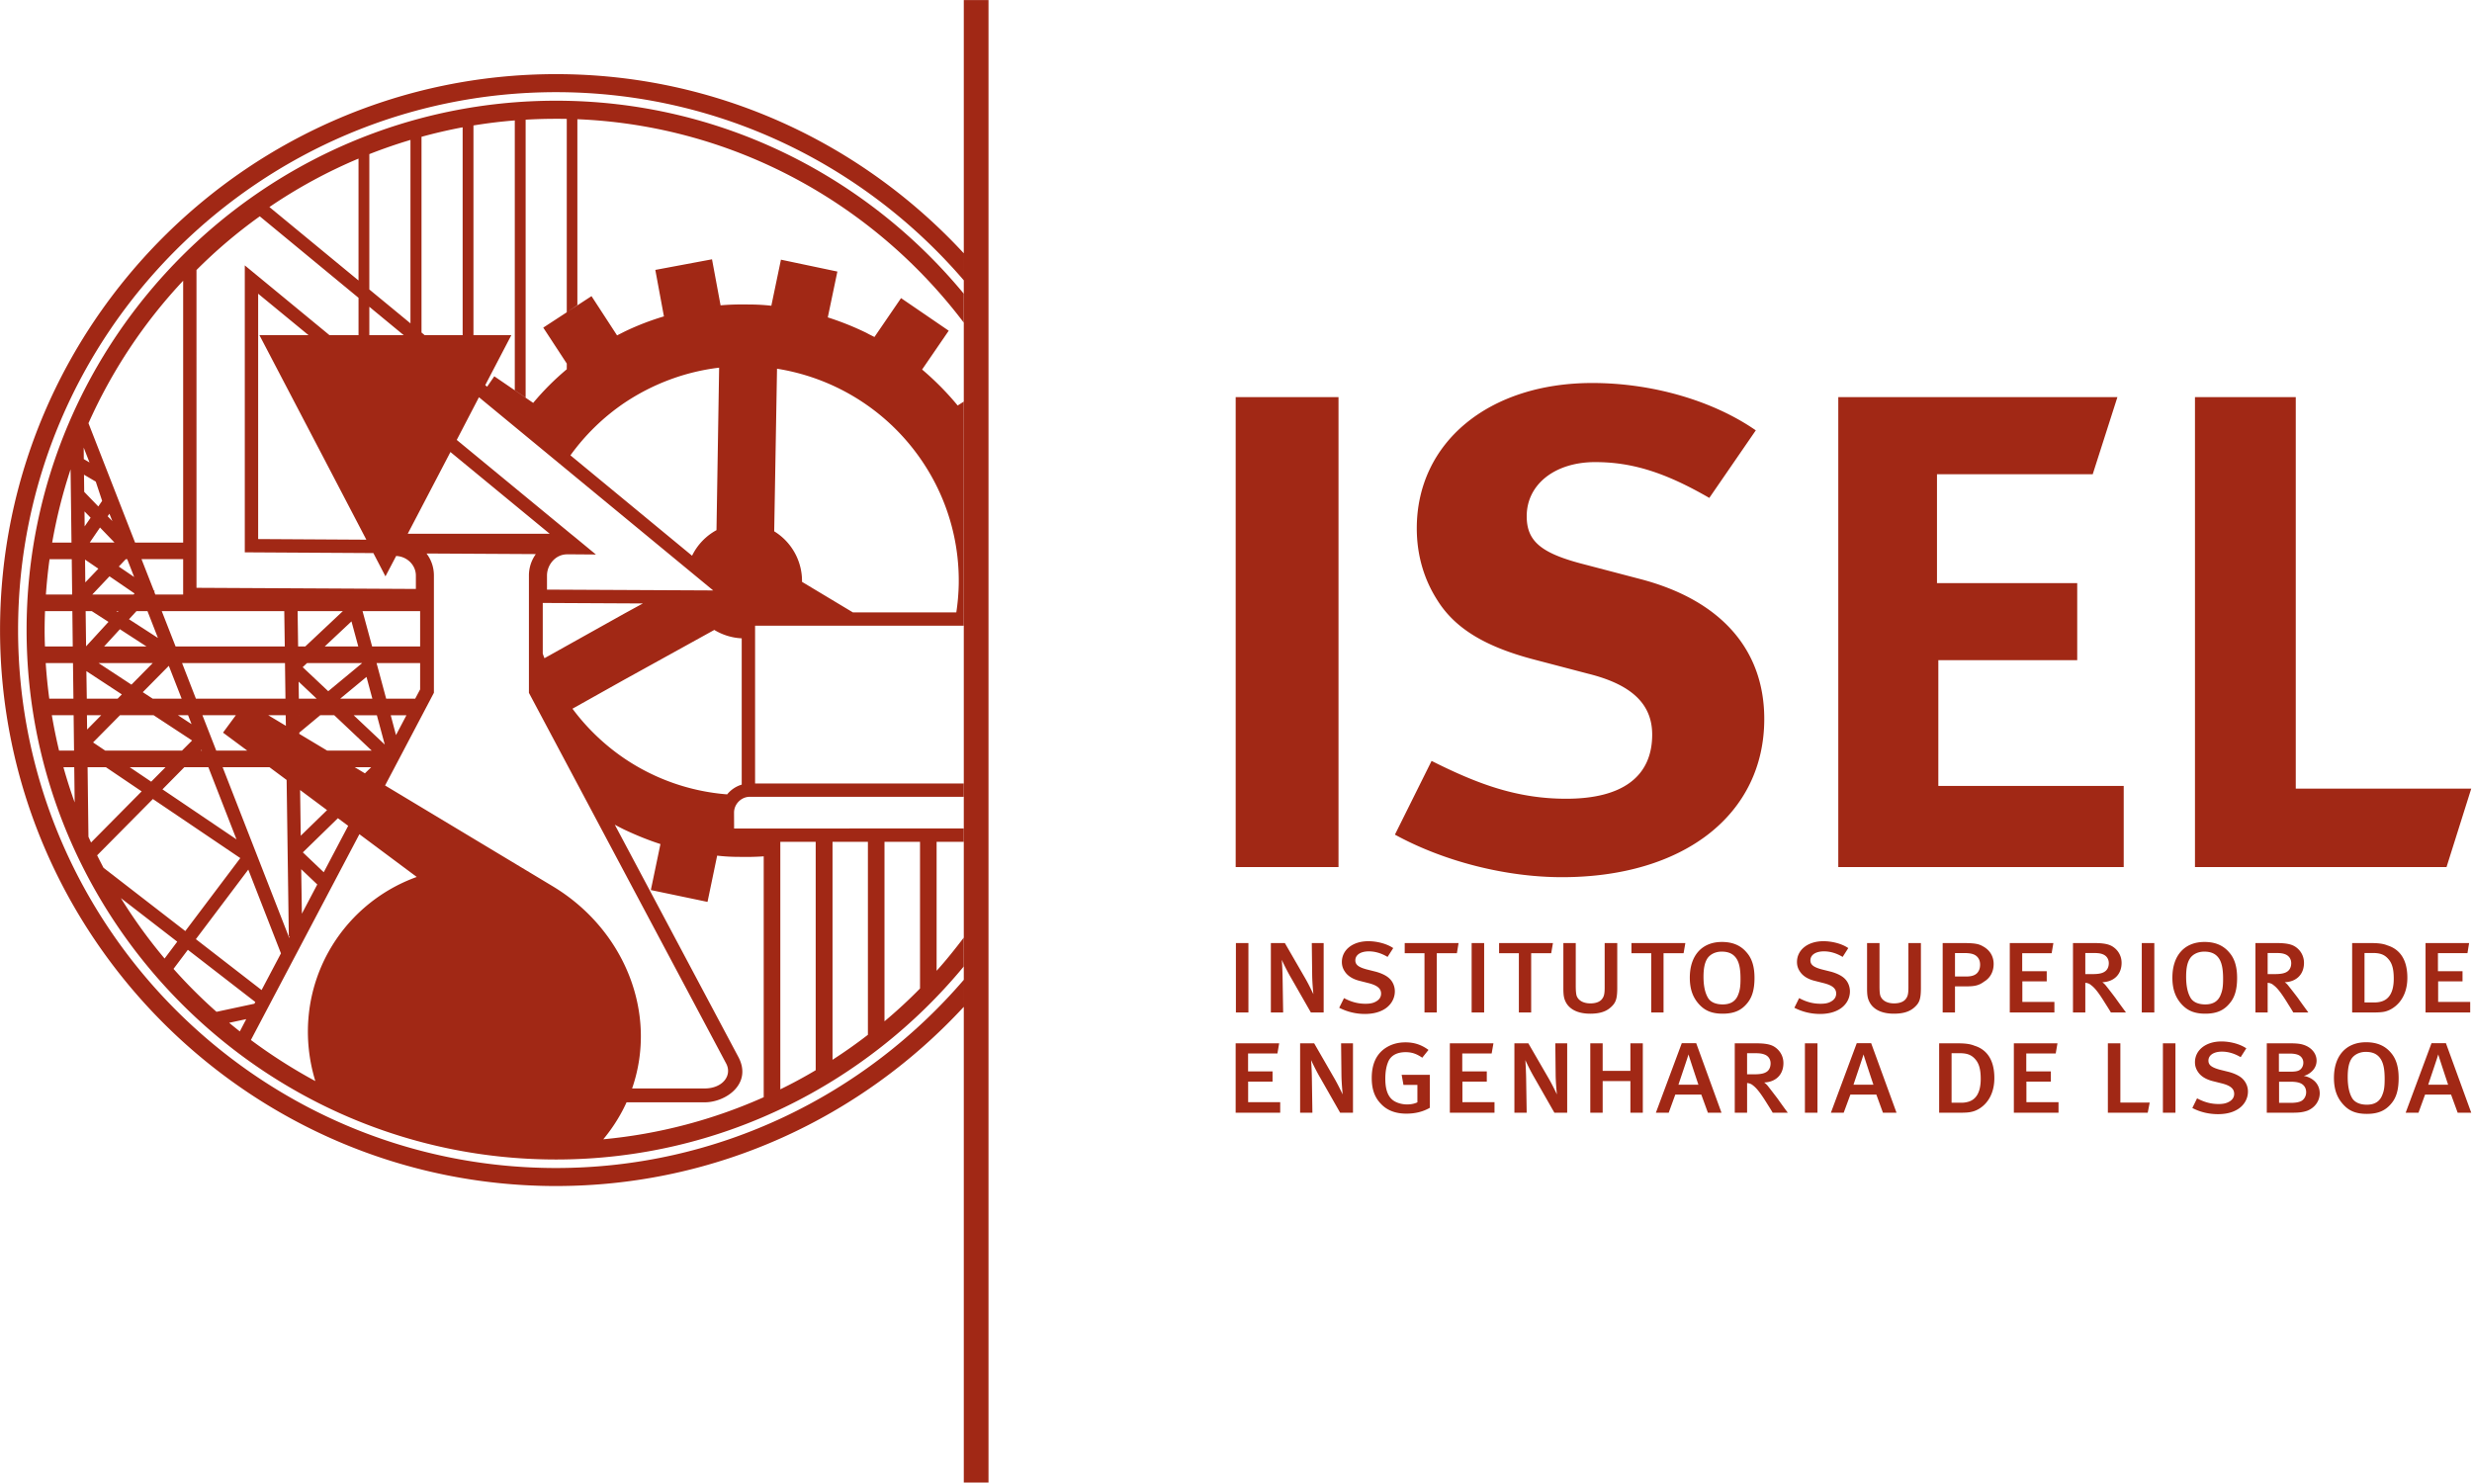
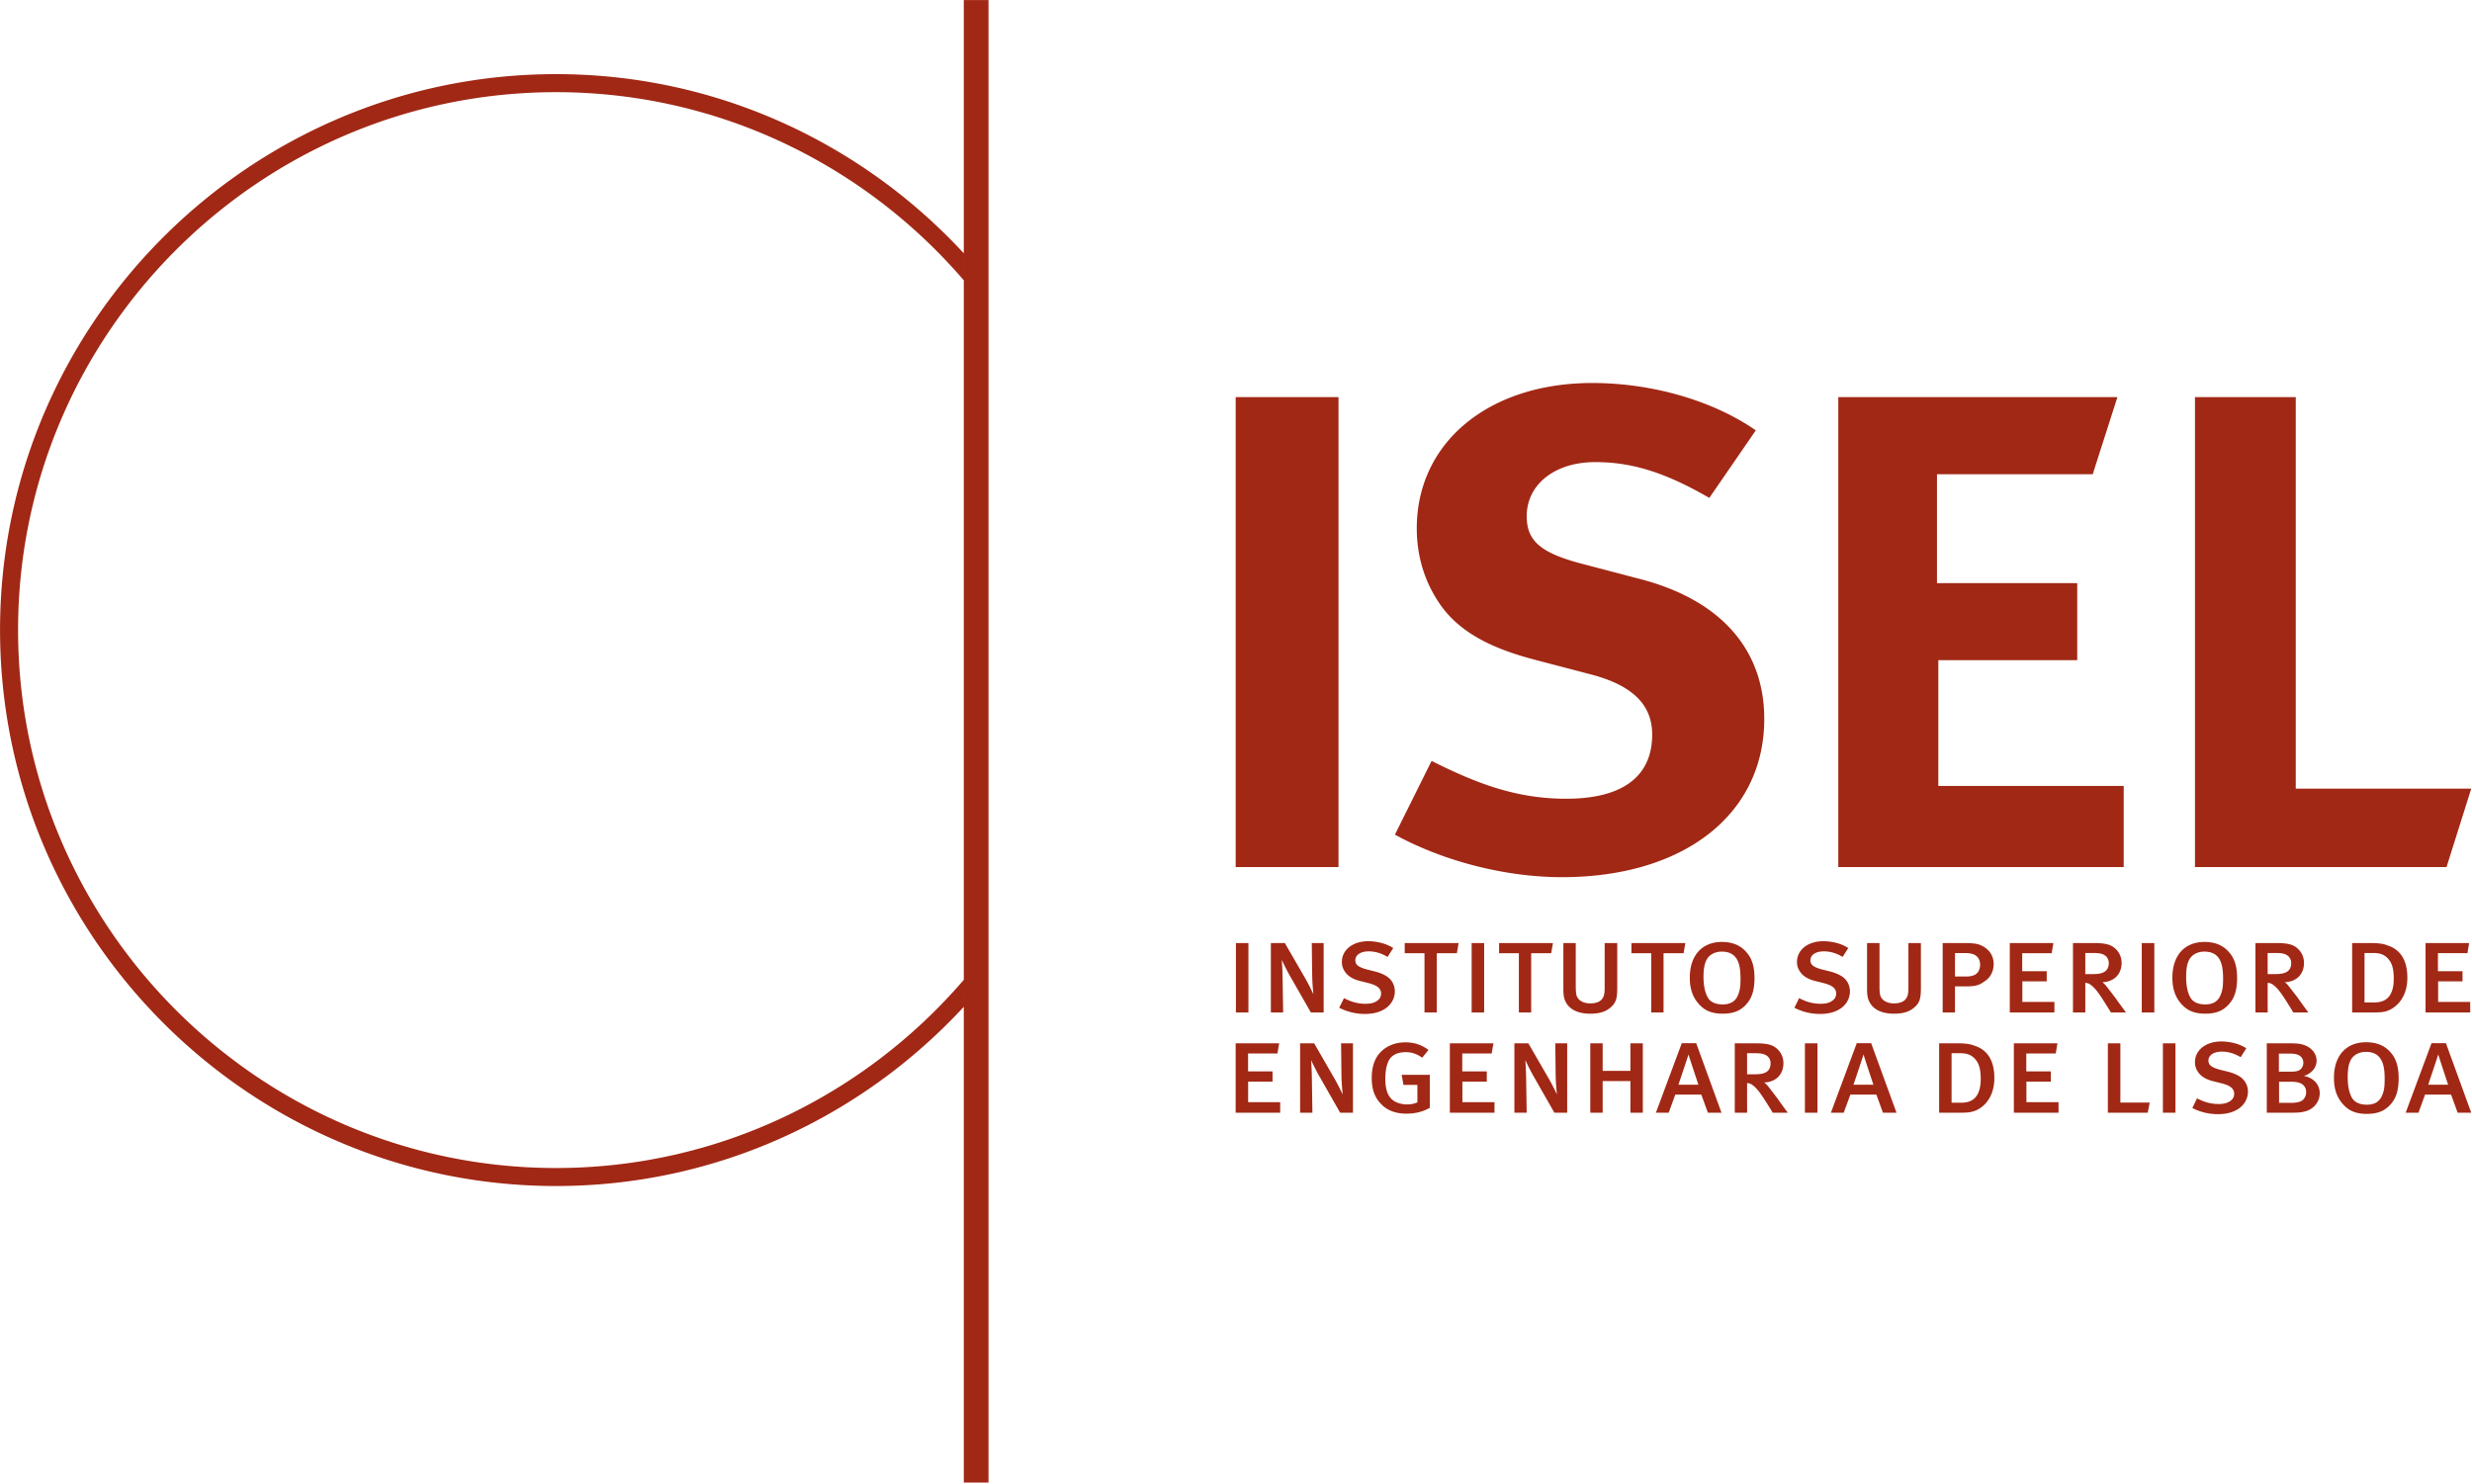
<svg xmlns="http://www.w3.org/2000/svg" xml:space="preserve" style="fill-rule:evenodd;clip-rule:evenodd;stroke-linejoin:round;stroke-miterlimit:2" viewBox="0 0 1284 771">
  <path d="M178.714 58.356h3.08v184.816h-3.08zm33.918 117.562h1.56v8.656h-1.56zm9.346 8.656h1.593v-8.656h-1.48l.049 4.052c.017 1.016.131 2.121.152 2.315-.123-.223-.527-1.123-1.039-2.006l-2.52-4.361h-1.744v8.656h1.532l-.067-4.152a40 40 0 0 0-.101-2.415c.066.166.644 1.385 1.15 2.239zm10.466-2.629c0-.598-.23-1.176-.631-1.564-.394-.411-1.068-.709-1.742-.893l-1.183-.297c-.989-.275-1.369-.578-1.369-1.117 0-.692.673-1.121 1.681-1.121.776 0 1.559.228 2.336.693l.707-1.099c-.773-.532-1.996-.86-3.109-.86-1.93 0-3.293 1.072-3.293 2.596 0 .447.129.842.381 1.205.347.523.953.908 1.736 1.117l1.242.315c1.08.281 1.529.681 1.529 1.296 0 .436-.226.766-.64.993-.348.197-.729.277-1.299.277-.957 0-1.781-.227-2.682-.703l-.599 1.201a7 7 0 0 0 3.193.773c.893 0 1.662-.167 2.291-.509.903-.483 1.451-1.354 1.451-2.303m7.944-6.027h-6.713v1.263h2.465v7.393h1.533v-7.393h2.506zm1.629 0h1.56v8.656h-1.56zm5.888 8.656h1.532v-7.393h2.498l.218-1.263h-6.713v1.263h2.465zm11.489-.678c.589-.537.773-1.017.773-2.402v-5.576h-1.568v5.511c0 .842-.08 1.139-.33 1.465-.264.348-.768.545-1.446.545-.836 0-1.461-.326-1.695-.891-.096-.23-.133-.691-.133-1.306v-5.324h-1.545v5.605c0 .979.08 1.338.344 1.836.432.754 1.352 1.365 3.014 1.365 1.197 0 2.004-.281 2.586-.828m6.544.678v-7.393h2.5l.217-1.263h-6.718v1.263h2.466v7.393zm9.317-2.256c-.309.861-.975 1.25-1.945 1.25-.872 0-1.532-.293-1.842-.84-.348-.59-.549-1.449-.549-2.599 0-1.018.139-1.725.449-2.239.342-.556 1.022-.904 1.813-.904.92 0 1.576.312 1.974 1.088.264.539.377 1.234.377 2.307 0 .89-.066 1.41-.277 1.937m1.135 1.074c.607-.74.886-1.728.886-3.129 0-1.386-.312-2.402-.945-3.131-.719-.882-1.725-1.351-3.121-1.351-2.482 0-3.998 1.685-3.998 4.453 0 1.43.381 2.494 1.201 3.369.725.77 1.596 1.121 2.897 1.121 1.431 0 2.355-.424 3.08-1.332m12.781-1.447c0-.598-.234-1.176-.623-1.564-.397-.411-1.07-.709-1.744-.893l-1.186-.297c-.992-.275-1.373-.578-1.373-1.117 0-.692.678-1.121 1.684-1.121.777 0 1.564.228 2.334.693l.703-1.099c-.766-.532-1.983-.86-3.106-.86-1.923 0-3.289 1.072-3.289 2.596 0 .447.125.842.381 1.205.344.523.951.908 1.736 1.117l1.241.315c1.088.281 1.527.681 1.527 1.296 0 .436-.23.766-.641.993-.339.197-.724.277-1.3.277-.952 0-1.772-.227-2.676-.703l-.594 1.201a6.96 6.96 0 0 0 3.193.773c.887 0 1.663-.167 2.286-.509.908-.483 1.447-1.354 1.447-2.303m7.291-.516c0 .842-.084 1.139-.334 1.465-.264.348-.779.545-1.449.545-.836 0-1.459-.326-1.69-.891-.105-.23-.131-.691-.131-1.306v-5.324h-1.552v5.605c0 .979.08 1.338.351 1.836.428.754 1.344 1.365 3.006 1.365 1.201 0 2.008-.281 2.59-.828.59-.537.766-1.017.766-2.402v-5.576h-1.557zm5.805-4.263h1.134c.707 0 1.184.084 1.528.363.297.248.468.596.468 1.084 0 .42-.113.758-.363 1.039-.273.279-.666.436-1.39.436h-1.377zm0 4.152h1.41c1.084 0 1.599-.131 2.222-.596.717-.429 1.186-1.183 1.186-2.201 0-.963-.49-1.744-1.332-2.193-.51-.293-.953-.41-2.506-.41h-2.516v8.656h1.536zm12.392 1.941h-3.996v-2.566h3.039v-1.264h-3.056v-2.248h3.671l.213-1.263h-5.433v8.656h5.562zm4.692-3.47h-.84v-2.631h.953c.494 0 .842.023 1.135.125.531.168.841.598.841 1.139 0 .455-.164.802-.449 1.015-.326.252-.785.352-1.64.352m4.228 4.785c-.029-.051-.787-1.065-1.289-1.779a70 70 0 0 0-1.23-1.594 2.1 2.1 0 0 0-.428-.399c1.465-.058 2.402-.988 2.402-2.414 0-.804-.381-1.504-.988-1.943-.51-.377-1.18-.527-2.49-.527h-2.582v8.656h1.537v-3.701c.293.029.506.097.748.314.435.326.879.875 1.615 2.055.299.478.582.908.826 1.332zm1.971-8.656h1.564v8.656h-1.564zm6.072 6.81c-.348-.59-.543-1.449-.543-2.599 0-1.018.129-1.725.447-2.239.334-.556 1.018-.904 1.809-.904.92 0 1.578.312 1.975 1.088.259.539.377 1.234.377 2.307 0 .89-.067 1.41-.282 1.937-.312.861-.974 1.25-1.941 1.25-.871 0-1.531-.293-1.842-.84m4.918.664c.615-.74.893-1.728.893-3.129 0-1.386-.315-2.402-.944-3.131-.722-.882-1.722-1.351-3.125-1.351-2.486 0-3.998 1.685-3.998 4.453 0 1.43.381 2.494 1.201 3.369.729.77 1.6 1.121 2.897 1.121 1.435 0 2.351-.424 3.076-1.332m4.701-6.234h.961c.49 0 .838.023 1.131.125.531.168.846.598.846 1.139 0 .455-.164.802-.444 1.015-.332.252-.8.352-1.65.352h-.844zm0 3.715c.297.029.514.097.762.314.434.326.873.875 1.615 2.055.293.478.576.908.82 1.332h1.875c-.029-.051-.787-1.065-1.281-1.779a79 79 0 0 0-1.238-1.594 1.9 1.9 0 0 0-.424-.399c1.465-.058 2.399-.988 2.399-2.414 0-.804-.377-1.504-.983-1.943-.512-.377-1.185-.527-2.486-.527h-2.582v8.656h1.523zm12.074-3.715h1.026c.89 0 1.469.176 1.978.791.461.539.641 1.275.641 2.414 0 1.824-.689 2.633-1.615 2.863-.231.067-.539.1-.817.1h-1.213zm2.524 7.307c1.07-.239 2.816-1.424 2.816-4.219 0-2.571-1.197-3.633-2.486-4.035-.707-.293-1.549-.293-2.453-.293h-1.942v8.656h2.52c.644 0 1.168-.018 1.545-.109m10.65-1.206h-3.996v-2.566h3.039v-1.264h-3.064v-2.248h3.679l.206-1.263h-5.43v8.656h5.566zm-152.33 9.932h3.043v-1.273h-3.051v-2.239h3.659l.216-1.263h-5.423v8.654h5.552v-1.314h-3.996zm11.631-.725c.022 1.018.135 2.124.15 2.319-.117-.231-.527-1.121-1.037-2.004l-2.515-4.365h-1.75v8.654h1.531l-.063-4.147a47 47 0 0 0-.099-2.419c.066.171.644 1.38 1.154 2.24l2.465 4.326h1.6v-8.654h-1.483zm7.731 1.139h1.736v2.168c-.334.168-.791.264-1.285.264-.576 0-1.155-.151-1.594-.41-.746-.452-1.121-1.348-1.121-2.78 0-.824.111-1.519.346-2.091.322-.805 1.084-1.235 2.189-1.235.871 0 1.432.264 2.072.69l.774-.971c-.875-.645-1.784-.942-2.862-.942-1.009 0-1.83.256-2.554.745-1.104.771-1.657 1.992-1.657 3.701 0 1.381.356 2.406 1.135 3.209.748.808 1.795 1.234 3.184 1.234 1.094 0 2.06-.234 2.918-.728v-4.114h-3.508zm7.345-.414h3.041v-1.273h-3.058v-2.239h3.666l.222-1.263H239.3v8.654h5.566v-1.314h-4zm11.625-.725c.022 1.018.139 2.124.156 2.319-.113-.231-.527-1.121-1.035-2.004l-2.527-4.365h-1.736v8.654h1.531l-.067-4.147a54 54 0 0 0-.101-2.419c.064.171.644 1.38 1.152 2.24l2.469 4.326h1.594v-8.654h-1.481zm9.317-.611h-3.457v-3.439h-1.543v8.654h1.543v-3.945h3.457v3.945h1.548v-8.654h-1.548zm5.99 1.725c.066-.231 1.201-3.549 1.252-3.783.053.234 1.137 3.49 1.238 3.783zm.414-5.178-3.227 8.668h1.598l.82-2.256h3.244l.821 2.256h1.695l-3.152-8.668zm8.976 3.881h-.835v-2.633h.949c.502 0 .849.029 1.142.135.532.166.838.586.838 1.133 0 .457-.164.808-.439 1.017-.336.246-.791.348-1.655.348m1.721 1.414a2.4 2.4 0 0 0-.431-.397c1.464-.058 2.402-.984 2.402-2.416 0-.806-.381-1.494-.986-1.941-.512-.381-1.19-.527-2.491-.527h-2.588v8.654h1.538v-3.703c.293.033.509.103.757.314.426.33.869.873 1.616 2.063.293.469.572.9.82 1.326h1.879a78 78 0 0 1-1.285-1.777c-.465-.604-.953-1.248-1.231-1.596m4.651-5.281h1.564v8.654h-1.564zm6.056 5.164c.067-.231 1.201-3.549 1.25-3.783.051.234 1.131 3.49 1.235 3.783zm.405-5.178-3.223 8.668h1.596l.832-2.256h3.24l.82 2.256h1.692l-3.161-8.668zm13.841 7.32a3 3 0 0 1-.82.102h-1.201v-6.174h1.012c.892 0 1.464.184 1.976.791.455.535.645 1.285.645 2.414 0 1.834-.692 2.633-1.612 2.867m.821-7.009c-.713-.297-1.553-.297-2.454-.297h-1.937v8.654h2.516c.644 0 1.162-.016 1.543-.117 1.08-.225 2.822-1.414 2.822-4.209 0-2.567-1.205-3.643-2.49-4.031m6.486 4.478h3.047v-1.273h-3.063v-2.239h3.67l.217-1.263h-5.436v8.654h5.567v-1.314h-4.002zm11.711-4.775h-1.557v8.654h4.967l.248-1.268h-3.658zm5.303 0h1.564v8.654h-1.564zm8.228 3.57-1.182-.293c-.99-.285-1.371-.574-1.371-1.117 0-.692.678-1.123 1.686-1.123.762 0 1.553.226 2.332.691l.703-1.101c-.766-.528-1.984-.858-3.105-.858-1.93 0-3.295 1.067-3.295 2.6 0 .443.131.84.381 1.201.347.531.955.904 1.746 1.121l1.238.311c1.084.279 1.523.673 1.523 1.304 0 .428-.226.758-.644.985-.344.191-.725.279-1.293.279-.959 0-1.779-.23-2.688-.707l-.589 1.201c.97.516 2.087.77 3.193.77.887 0 1.658-.162 2.285-.506.904-.473 1.453-1.352 1.453-2.307a2.22 2.22 0 0 0-.633-1.56c-.388-.411-1.066-.707-1.74-.891m8.965 3.652q-.438.202-1.248.202h-1.465v-2.633h1.494c.399 0 .858.047 1.156.181.393.166.727.528.727 1.133 0 .49-.271.938-.664 1.117m-2.734-5.941h1.353c.473 0 .908.07 1.188.234.293.176.505.489.505.899 0 .205-.044.381-.128.545-.247.443-.594.578-1.473.578h-1.445zm4.283 3.297a2.54 2.54 0 0 0-1.182-.51 2.3 2.3 0 0 0 .947-.516c.414-.359.649-.849.649-1.384 0-.887-.615-1.608-1.504-1.938-.459-.164-.869-.23-1.924-.23h-2.779v8.654h3.025c.955 0 1.414-.041 2.01-.242.953-.369 1.564-1.223 1.564-2.18 0-.654-.285-1.26-.806-1.654m8.621 1.82c-.315.863-.971 1.256-1.938 1.256-.875 0-1.533-.297-1.849-.842-.344-.59-.541-1.447-.541-2.594 0-1.025.135-1.732.439-2.24.348-.56 1.026-.908 1.817-.908.916 0 1.574.311 1.97 1.09.27.543.381 1.23.381 2.301 0 .886-.062 1.42-.279 1.937m-2.043-6.529c-2.486 0-4 1.68-4 4.441 0 1.436.385 2.502 1.205 3.369.719.78 1.598 1.121 2.9 1.121 1.426 0 2.348-.425 3.077-1.33.611-.736.882-1.724.882-3.127 0-1.384-.31-2.398-.933-3.13-.725-.883-1.729-1.344-3.131-1.344m7.752 5.295c.066-.231 1.201-3.549 1.25-3.783.051.234 1.135 3.49 1.23 3.783zm2.205-5.178h-1.795l-3.223 8.668h1.598l.82-2.256h3.241l.824 2.256h1.691zm-150.857-80.54h12.818v58.585h-12.818zm50.419 22.676-7.378-1.934c-5.094-1.351-6.764-2.871-6.764-5.901 0-3.963 3.516-6.742 8.525-6.742 4.571 0 8.694 1.263 14.235 4.465l5.797-8.424c-5.362-3.713-12.916-5.902-20.388-5.902-12.915 0-21.872 7.421-21.872 18.118 0 3.286.875 6.32 2.549 8.936 2.197 3.536 5.972 5.817 12.037 7.412l6.767 1.774c5.446 1.348 7.991 3.792 7.991 7.588 0 5.218-3.688 8.001-10.719 8.001-6.153 0-11.071-1.849-16.78-4.716l-4.57 9.191c6.152 3.369 13.883 5.303 20.822 5.303 15.202 0 25.217-7.834 25.217-19.721 0-8.688-5.445-14.832-15.469-17.448m37.168 10.116h17.311v-9.606h-17.48v-13.577h19.414l3.076-9.609H287.72v58.585h35.578v-10.119H300.19zm44.553 16.016v-48.808h-12.564v58.585h31.357l3.08-9.777zm-166.029 23.832c-12.313 14.334-30.535 23.463-50.826 23.463-36.93 0-67.059-30.127-67.059-67.083 0-36.917 30.129-67.038 67.059-67.038 20.291 0 38.513 9.119 50.826 23.458v-3.369c-12.676-13.711-30.77-22.337-50.826-22.337-38.178 0-69.307 31.126-69.307 69.286 0 38.196 31.129 69.329 69.307 69.329 20.056 0 38.15-8.629 50.826-22.344z" style="fill:#a12815;fill-rule:nonzero" transform="translate(-244.088 -243.15)scale(4.167)" />
-   <path d="m129.528 104.137-.304-.46v.711a33 33 0 0 0-4.186 4.19l-4.846-3.315-.896 1.297-.234-.196 3.251-6.227h-4.72V73.991a62 62 0 0 1 5.152-.628v33.633l1.352.921V73.272a63 63 0 0 1 3.791-.11c.457 0 .896 0 1.336.013v24.107l-2.93 1.913zm6.877 4.441c3.471-2.322 7.508-3.88 11.811-4.391l-.33 20.257a7.22 7.22 0 0 0-3.043 3.186l-15.162-12.515a27 27 0 0 1 6.724-6.537m14.627 29.351v18.239a3.7 3.7 0 0 0-1.816 1.214 26.53 26.53 0 0 1-12.811-4.478 26.9 26.9 0 0 1-6.47-6.202l6.47-3.625 11.209-6.195c.996.608 2.18.989 3.418 1.047m-.293 27.246c1.014.02 2.043.004 3.035-.068v30.029a63.5 63.5 0 0 1-19.998 5.245 20.7 20.7 0 0 0 2.332-3.458c.202-.376.389-.765.569-1.15h9.726c2.688 0 5.973-2.34 4.211-5.654l-15.402-28.953q.598.325 1.193.615c1.461.685 2.963 1.305 4.496 1.795l-1.197 5.734 7.065 1.477 1.201-5.768c.916.11 1.832.156 2.769.156m5.104-1.875h4.41v28.471a60 60 0 0 1-4.41 2.383zm6.508 0h4.41v24.057a64 64 0 0 1-4.41 3.113zm6.478 0h4.428v18.282a61 61 0 0 1-4.428 4.091zm-41.338 5.549-20.914-12.576 1.779-3.373 4.307-8.183v-14.619c0-1.038-.34-1.983-.922-2.745l13.627.075a4.56 4.56 0 0 0-.861 2.67v14.628l24.584 46.205c.787 1.481-.422 3.114-2.688 3.114h-9.035c3.26-9.409-.984-19.834-9.877-25.196m-28.129 8.467c-2.684 5.039-3.039 10.715-1.479 15.809a66 66 0 0 1-8.031-5.123l13.524-25.653 7.148 5.328a20.56 20.56 0 0 0-11.162 9.639m-10.891 9.617a62 62 0 0 1-1.33-1.074l2.129-.457zm-8.265-7.797 1.787-2.377 8.408 6.508-.113.213-4.725 1.01a63 63 0 0 1-5.357-5.354m-6.563-8.822 7.027 5.432-1.578 2.101a64.4 64.4 0 0 1-5.449-7.533m-2.959-5.332 6.951-7.019 10.895 7.363-6.856 9.097-10.195-7.888a87 87 0 0 1-.795-1.553m-1.084-2.314-.105-8.672h2.281l4.457 3.013-6.307 6.373a32 32 0 0 1-.326-.714m-.187-15.151h1.777l-1.754 1.779zm-.069-5.499 4.42 2.901-.523.531h-3.846zm-.092-7.479h.766l2.08 1.34-2.791 3.046zm-.074-6.424 1.66 1.134-1.63 1.708zm-.068-6.01.762.786-.745 1.084zm-.063-4.575 1.465.862.795 2.399-.476.699-1.758-1.821zm-.037-3.382.725 1.858-.713-.422zm-2.527 39.848h1.348l.052 4.39a65 65 0 0 1-1.4-4.39m-1.445-6.479h2.716l.051 4.406h-1.867a69 69 0 0 1-.9-4.406m-.762-6.504h3.398l.055 4.437h-3.01a66 66 0 0 1-.443-4.437m-.137-4.131c0-.778.02-1.565.049-2.343h3.408l.049 4.407H64.18a49 49 0 0 1-.041-2.064m.615-8.822h2.766l.051 4.411h-3.274c.106-1.485.252-2.946.457-4.411m2.62-11.195.113 9.124h-2.406a64 64 0 0 1 2.293-9.124m14.033-23.517v32.641h-5.994l-5.809-14.879a64.2 64.2 0 0 1 11.803-17.762m.146 60.648h2.996l3.508 8.998-9.228-6.237zm-2.34 0-1.791 1.804-2.673-1.804zm-1.486-6.479 4.793 3.148-1.256 1.258h-9.576l-1.51-1.016 3.352-3.39zm-.111-6.504-2.655 2.692-4.101-2.692zm-4.094-4.218 3.318 2.151h-5.289zm-.189-2.256-.092.1-.155-.1zm3.628 0 1.303 3.344-3.607-2.332.931-1.012zm4.446-2.068h-3.469l-.135-.351.067-.079-.129-.088-1.524-3.893h5.19zm-.942 6.475-1.724-4.407h15.271l.063 4.407zm-2.855 6.504-1.234-.808 3.244-3.285 1.599 4.093zm4.412 2.067.432 1.11-1.692-1.11zm1.721 4.406h-.131l.092-.087zm5.65 0H85.53l-1.721-4.406h4.164l-1.597 2.168zm4.795-4.406.025 1.319-2.197-1.319zm-11.191-2.067-1.725-4.437H94.1l.059 4.437zm-9.61-16.469.871-.921h.176l.867 2.227zm1.959 3.353-.117.137h-5.152l2.148-2.272zm-3.344-9.619.213-.322.37.921zm.85 3.274h-3.088l1.279-1.875zm20.746 51.214-2.414 4.574-8.191-6.344 6.533-8.672zm-7.269-23.207h5.838l2.138 1.59.274 19.525h.125l-.077.154zm-3.26-61.983a62.4 62.4 0 0 1 7.889-6.693l12.309 10.159v4.658h-3.616L89.09 91.436v35.771l16.026.095 1.508 2.901 1.334-2.54c1.406.062 2.457 1.176 2.457 2.435v1.675l-27.346-.142zm20.198-13.891v15.196l-11.108-9.157a63.3 63.3 0 0 1 11.108-6.039m-4.495 37.035 5.469 10.475-13.485-.079V94.968l6.284 5.169h-6.123zm5.842-18.561 4.289 3.541h-4.289zm0-19.03a64 64 0 0 1 5.127-1.771v22.868l-5.127-4.226zm22.145 54.29v-1.758c0-1.301 1.025-2.64 2.506-2.64h.918l2.673.02-2.673-2.205-.473-.381-14.201-11.698 2.769-5.323 29.198 24.086zm-17.358-6.964 5.086-9.735.235-.456 12.375 10.191zm16.83 8.626 12.477.063-2.303 1.259-9.961 5.567c-.08-.189-.142-.373-.213-.566zm-21.269 5.428-1.193-4.407h7.177v4.407zm-2.303 8.571h2.893l.984 3.654zm-6.035-8.571h-.887l-.063-4.407h5.638zm2.427 0 3.337-3.131.849 3.131zm5.208 3.792.732 2.712h-4.006zm-4.768 1.783-3.184-2.997.543-.511h6.874zm-3.612 2.996-.021.022v-.022zm-.05-2.067-.03-2.122 2.248 2.122zm.234 17.089-.078-5.698 3.359 2.504zm2.061 6.076-1.918 3.644-.084-5.548zm-1.797-4.002 4.369-4.26 1.282.949-3.048 5.789zm8.518-10.617-.783.765-1.268-.765zm-5.491-2.073-3.467-2.079v-.163l2.604-2.164h1.75l4.666 4.406zm9.885-4.406-1.302 2.474-.657-2.474zm-2.527-2.067-1.197-4.437h5.431v3.282l-.615 1.155zm4.406-70.044a64 64 0 0 1 5.127-1.184v25.915h-4.728l-.399-.331zm44.315 28.911a26.95 26.95 0 0 1 11.152 4.491c7.061 4.913 11.652 13.158 11.498 22.387a27 27 0 0 1-.303 3.503h-12.884l-6.346-3.809v-.046a7.28 7.28 0 0 0-3.469-6.256zm-27.545-33.411c-36.366 0-65.997 29.657-65.997 65.976 0 36.362 29.631 66.018 65.997 66.018 20.429 0 38.707-9.4 50.826-24.068v-3.596c-1.08 1.418-2.193 2.816-3.389 4.139V163.3h3.389v-1.669l-28.631.007-.008-1.98c0-1.067.899-1.975 1.971-1.975h26.668v-1.658h-26.016v-19.67h26.016v-27.94l-.762.489a35.7 35.7 0 0 0-4.435-4.486l3.318-4.838-5.943-4.064-3.315 4.846c-.334-.167-.666-.326-.992-.51a36 36 0 0 0-4.824-1.934l1.195-5.713-7.035-1.481-1.197 5.742a25 25 0 0 0-2.784-.154c-1.201-.022-2.373 0-3.544.104l-1.067-5.738L140.261 92l1.074 5.793a33 33 0 0 0-4.93 1.908l-.912.461-3.185-4.892-3.03 1.974 1.268-.857V73.213c19.637.804 37.016 10.613 48.168 25.362v-3.607c-12.119-14.661-30.397-24.062-50.826-24.062" style="fill:#a12815;fill-rule:nonzero" transform="translate(-244.088 -243.15)scale(4.167)" />
</svg>